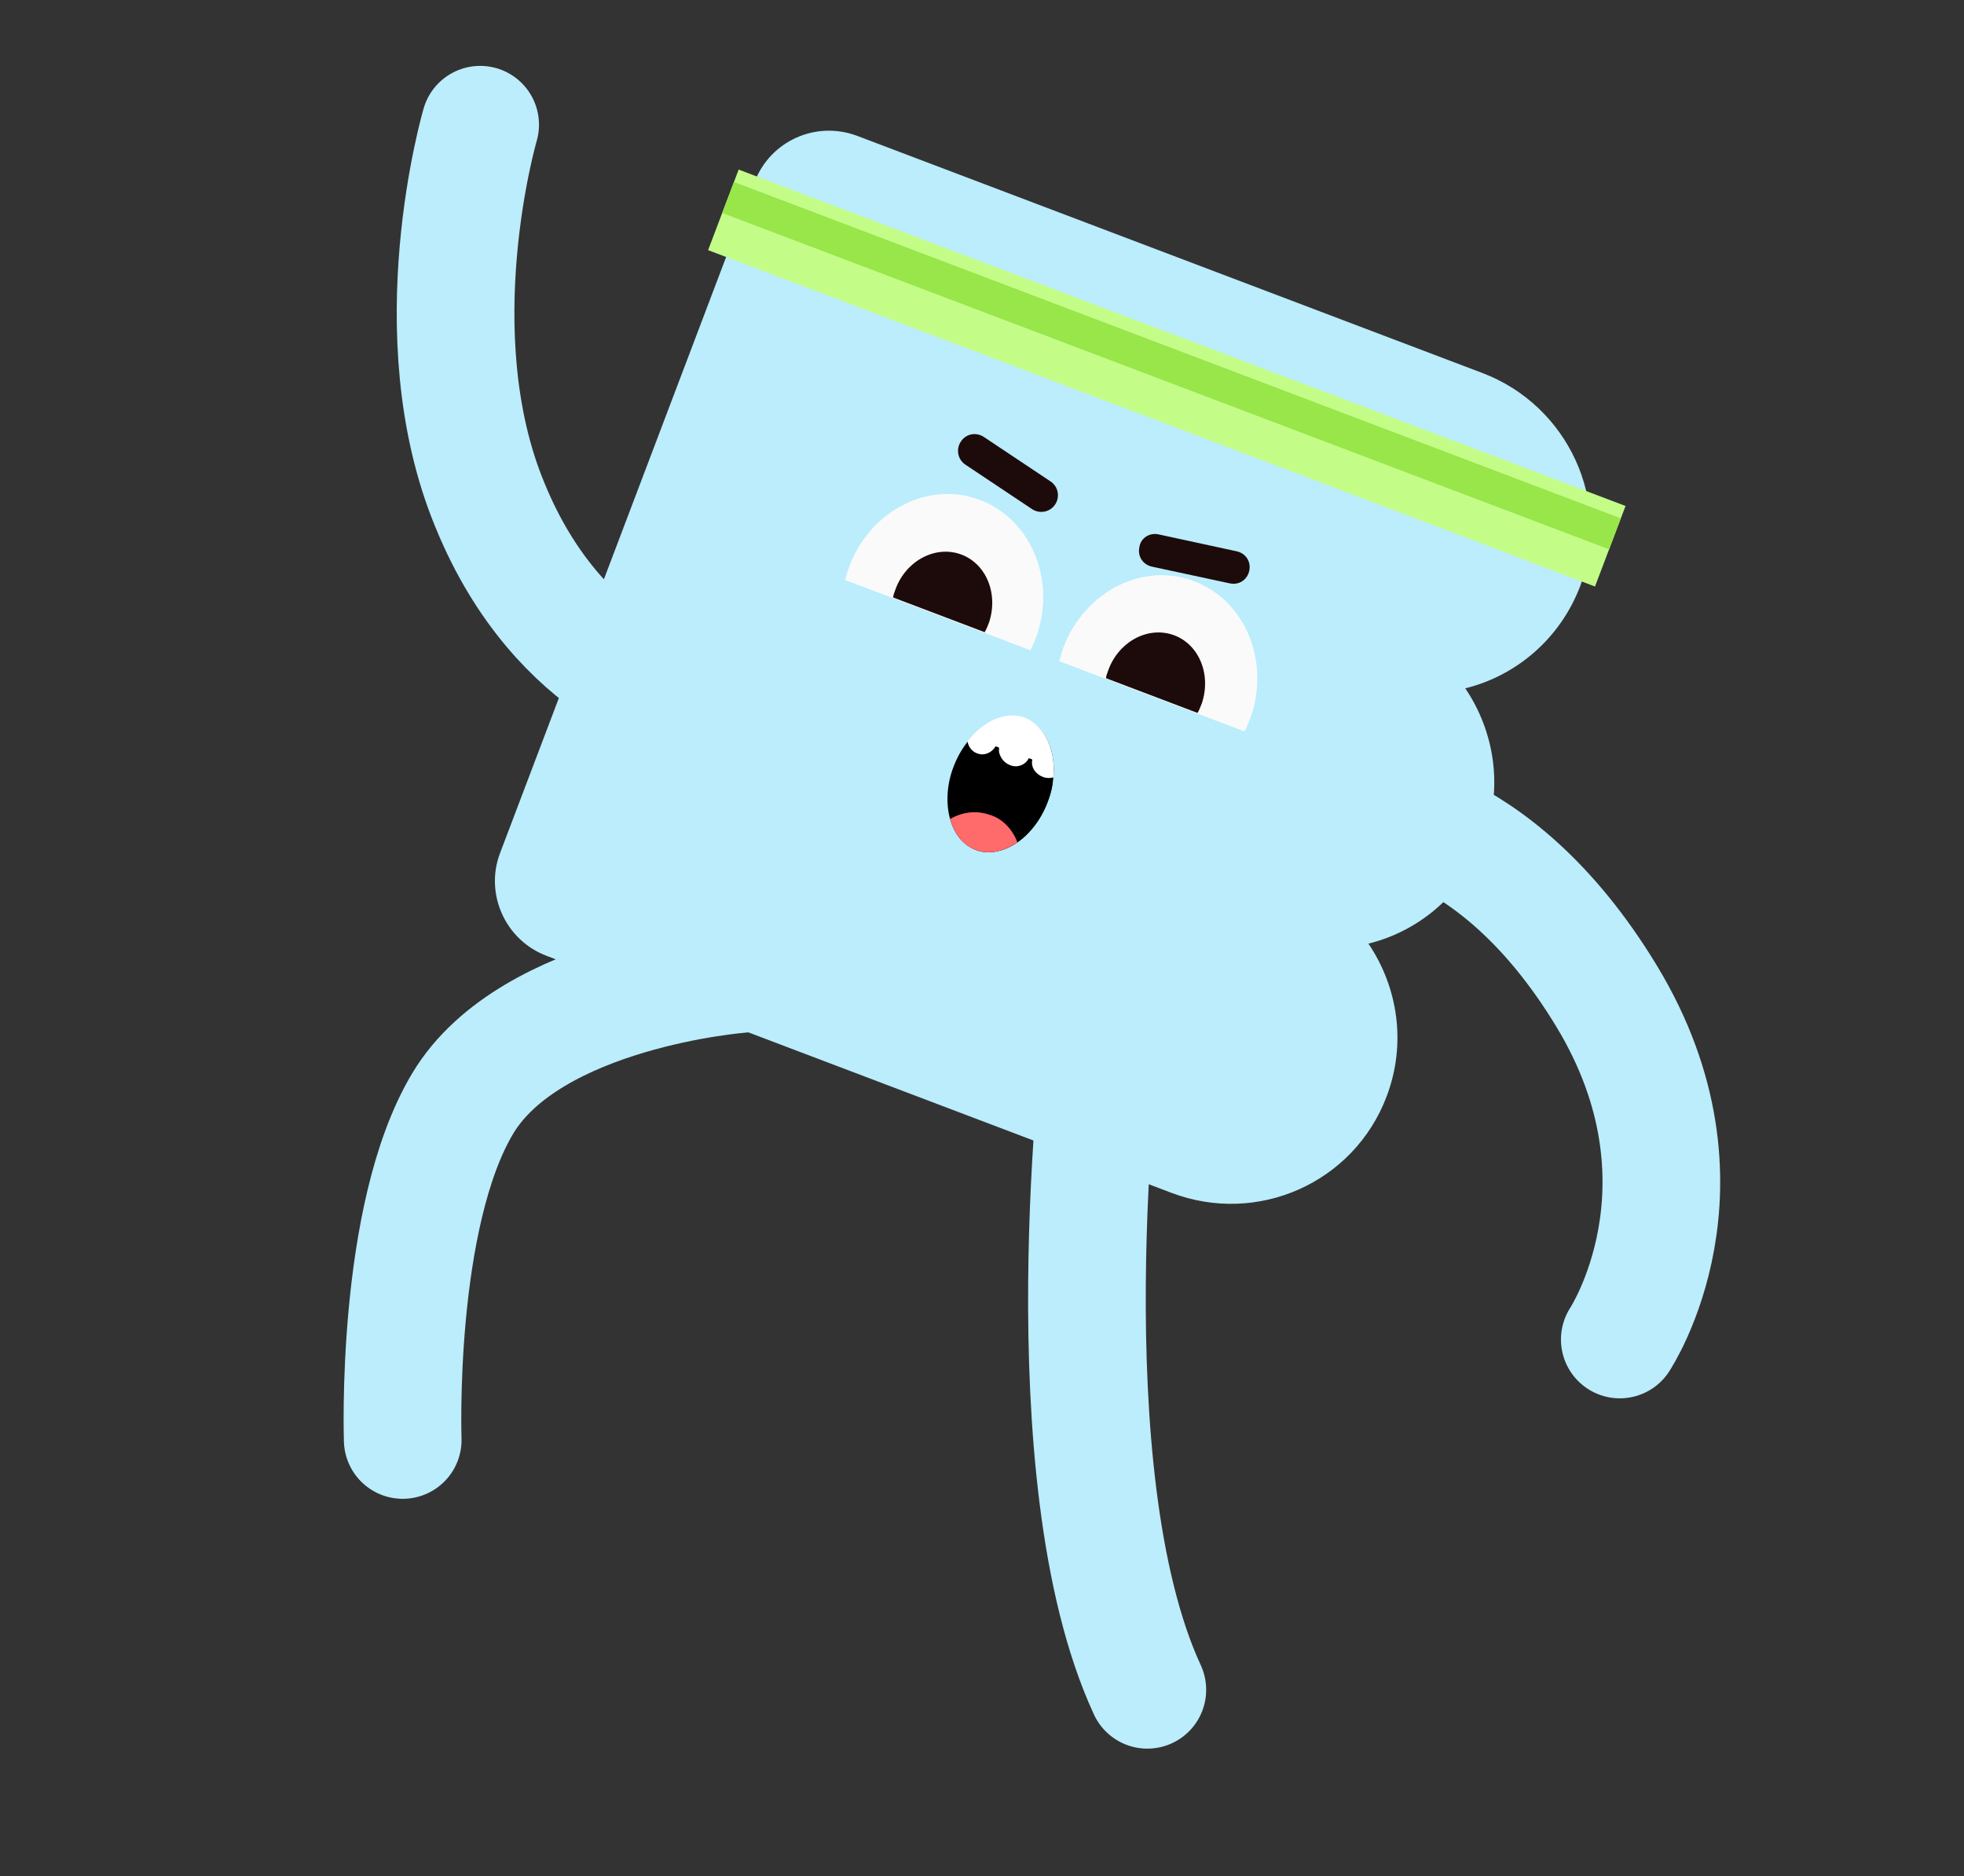
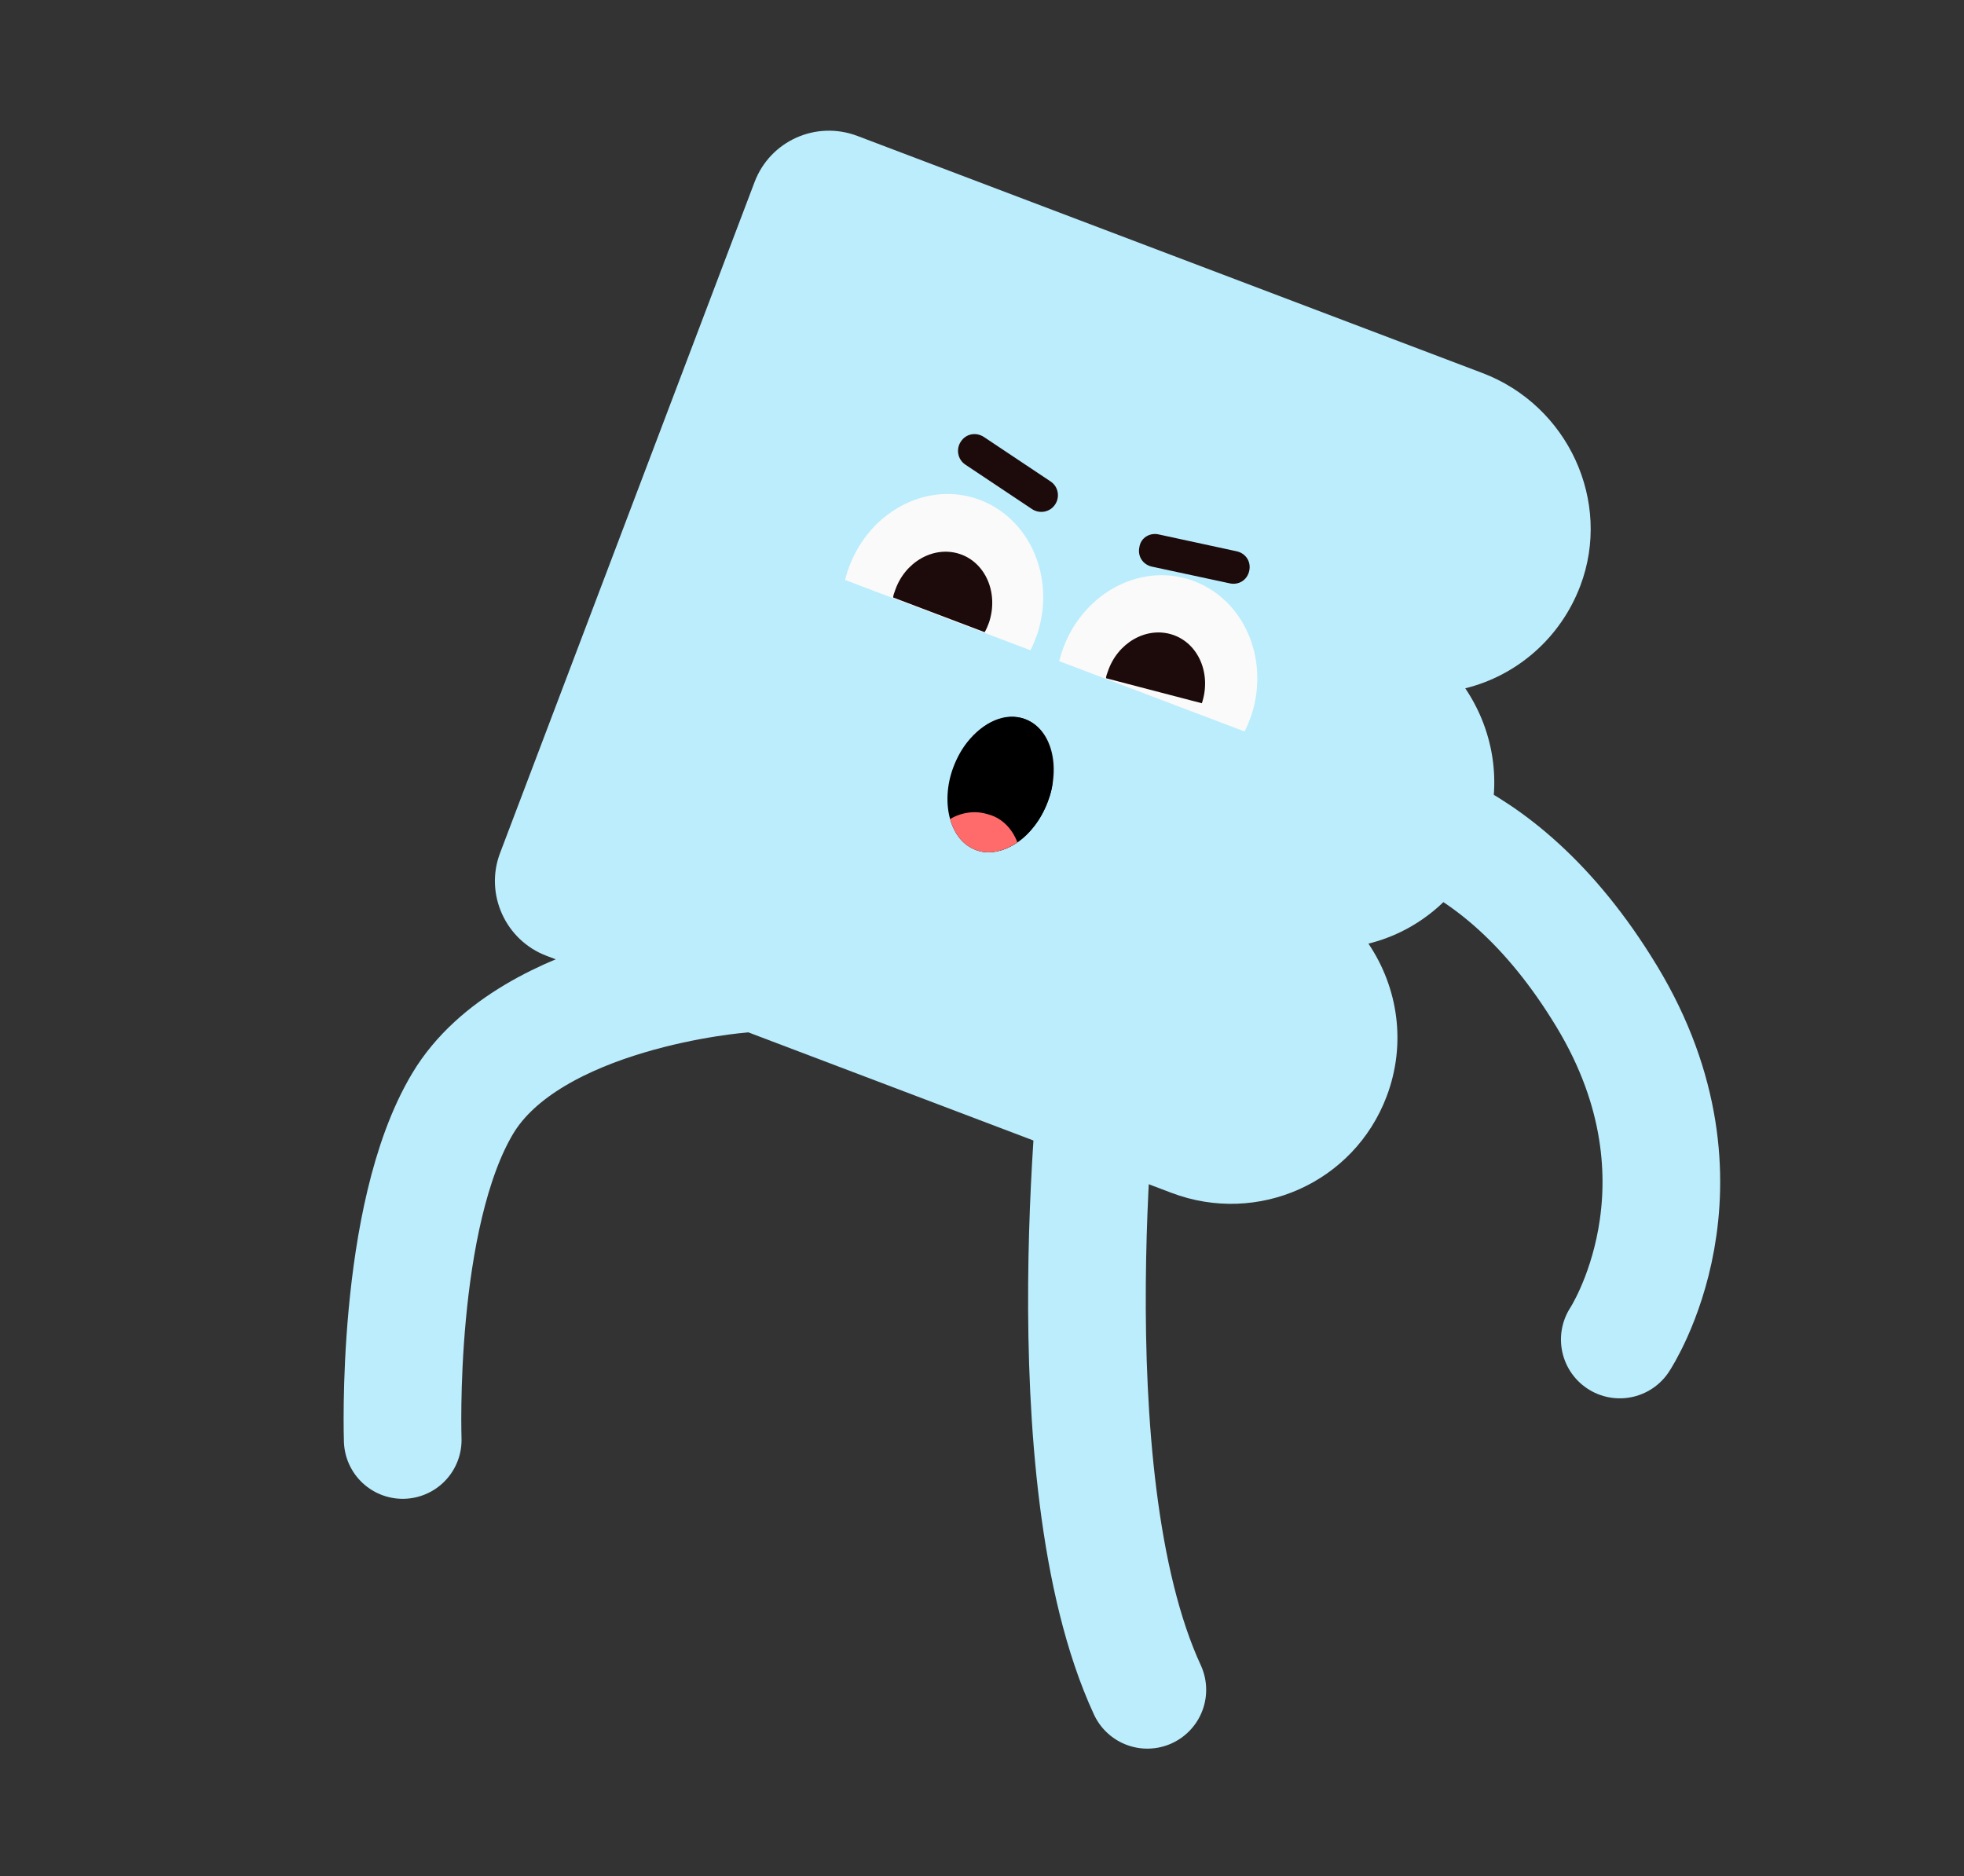
<svg xmlns="http://www.w3.org/2000/svg" width="134" height="128" viewBox="0 0 134 128" fill="none">
  <rect x="0" y="0" width="134" height="128" fill="#333333" stroke="none" />
  <path fill-rule="evenodd" clip-rule="evenodd" d="M46.817 24.722L45.374 28.527L40.226 42.099L38.783 45.904L34.116 58.208C33.058 60.998 34.485 64.151 37.288 65.214L79.921 81.384C85.824 83.623 92.376 80.692 94.605 74.815C95.968 71.221 95.387 67.374 93.365 64.382C96.847 63.526 99.849 60.989 101.212 57.395C102.575 53.802 101.994 49.954 99.972 46.962C103.454 46.107 106.456 43.57 107.819 39.976C110 34.226 106.997 27.671 101.137 25.448L58.504 9.277C55.659 8.198 52.542 9.628 51.484 12.418L46.817 24.722Z" fill="#BBEDFC" />
  <path d="M50.513 66.458C50.513 66.458 36.203 67.559 31.574 75.282C26.945 83.006 27.477 98.248 27.477 98.248" stroke="#BBEDFC" stroke-width="8.028" stroke-linecap="round" />
-   <path d="M47.279 47.966C47.279 47.966 38.198 46.166 33.418 34.438C28.578 22.737 32.761 8.509 32.761 8.509" stroke="#BBEDFC" stroke-width="8.028" stroke-linecap="round" />
  <path d="M92.562 55.227C92.562 55.227 101.807 55.057 109.629 67.987C117.451 80.916 110.515 91.392 110.515 91.392" stroke="#BBEDFC" stroke-width="8.028" stroke-linecap="round" />
  <path d="M75.148 70.917C75.148 70.917 71.477 100.573 78.281 115.293" stroke="#BBEDFC" stroke-width="8.028" stroke-linecap="round" />
  <path fill-rule="evenodd" clip-rule="evenodd" d="M57.668 39.526C57.732 39.357 57.754 39.172 57.834 38.96C59.124 35.048 63.076 32.824 66.649 34.033C70.221 35.243 72.055 39.373 70.766 43.285C70.621 43.665 70.477 44.046 70.306 44.368L57.652 39.568L57.668 39.526Z" fill="#FAFAFA" />
  <path fill-rule="evenodd" clip-rule="evenodd" d="M60.938 40.766C60.943 40.623 61.008 40.453 61.056 40.327C61.708 38.35 63.693 37.216 65.466 37.792C67.239 38.368 68.148 40.453 67.479 42.473C67.383 42.727 67.302 42.938 67.18 43.133L60.938 40.766Z" fill="#1D0B0B" />
  <path fill-rule="evenodd" clip-rule="evenodd" d="M72.276 45.066C72.34 44.897 72.361 44.712 72.442 44.5C73.731 40.588 77.683 38.364 81.256 39.574C84.829 40.783 86.663 44.913 85.373 48.825C85.229 49.205 85.085 49.586 84.914 49.908L72.26 45.108L72.276 45.066Z" fill="#FAFAFA" />
-   <path fill-rule="evenodd" clip-rule="evenodd" d="M75.46 46.274C75.466 46.132 75.53 45.962 75.578 45.836C76.231 43.858 78.215 42.725 79.988 43.301C81.761 43.877 82.67 45.962 82.001 47.982C81.905 48.235 81.825 48.447 81.702 48.642L75.46 46.274Z" fill="#1D0B0B" />
+   <path fill-rule="evenodd" clip-rule="evenodd" d="M75.46 46.274C75.466 46.132 75.53 45.962 75.578 45.836C76.231 43.858 78.215 42.725 79.988 43.301C81.761 43.877 82.67 45.962 82.001 47.982L75.46 46.274Z" fill="#1D0B0B" />
  <path d="M79.038 36.459L84.38 37.615C85.006 37.755 85.371 38.329 85.232 38.953C85.092 39.578 84.518 39.94 83.891 39.799L78.592 38.66C77.965 38.519 77.6 37.945 77.74 37.321C77.837 36.681 78.454 36.334 79.038 36.459Z" fill="#1D0B0B" />
  <path d="M67.131 29.815L71.667 32.841C72.213 33.193 72.328 33.914 71.992 34.415C71.64 34.959 70.918 35.071 70.414 34.735L65.878 31.709C65.332 31.357 65.217 30.636 65.553 30.135C65.905 29.591 66.585 29.462 67.131 29.815Z" fill="#1D0B0B" />
  <path d="M66.609 57.958C68.368 58.625 70.548 57.178 71.478 54.726C72.408 52.275 71.736 49.746 69.977 49.079C68.218 48.412 66.038 49.859 65.108 52.31C64.178 54.762 64.85 57.291 66.609 57.958Z" fill="#1D0B0B" />
-   <path d="M50.397 11.57L110.907 34.522L108.823 40.018L48.312 17.067L50.397 11.57Z" fill="#C3FD88" />
-   <path d="M50.076 12.416L110.587 35.367L109.785 37.481L49.274 14.53L50.076 12.416Z" fill="#98E64A" />
  <path d="M71.477 54.726C71.028 55.91 70.272 56.88 69.415 57.474C68.5 58.094 67.484 58.338 66.593 58C65.701 57.661 65.113 56.906 64.823 55.878C64.533 54.849 64.584 53.562 65.049 52.336C65.29 51.702 65.599 51.142 65.978 50.657C67.096 49.244 68.617 48.563 69.934 49.062C71.293 49.578 71.99 51.197 71.816 53.065C71.852 53.611 71.686 54.176 71.477 54.726Z" fill="black" />
-   <path d="M71.874 53.038C71.657 53.101 71.412 53.105 71.157 53.008C70.648 52.815 70.335 52.358 70.427 51.861C70.443 51.818 70.4 51.802 70.358 51.786L70.273 51.754C70.231 51.738 70.188 51.722 70.172 51.764C69.969 52.171 69.443 52.406 68.933 52.213C68.551 52.068 68.318 51.786 68.202 51.452C68.149 51.335 68.155 51.192 68.16 51.049C68.176 51.007 68.134 50.991 68.091 50.975L68.007 50.943C67.964 50.926 67.922 50.91 67.906 50.953C67.66 51.343 67.176 51.595 66.667 51.402C66.284 51.257 66.067 50.932 66.01 50.572C67.129 49.159 68.65 48.478 69.966 48.977C71.335 49.594 72.033 51.212 71.874 53.038Z" fill="white" />
  <path d="M69.415 57.474C68.5 58.094 67.485 58.338 66.593 58C65.701 57.662 65.114 56.907 64.824 55.878C65.632 55.411 66.557 55.278 67.465 55.574C68.389 55.828 69.078 56.572 69.415 57.474Z" fill="#FF6A6A" />
</svg>